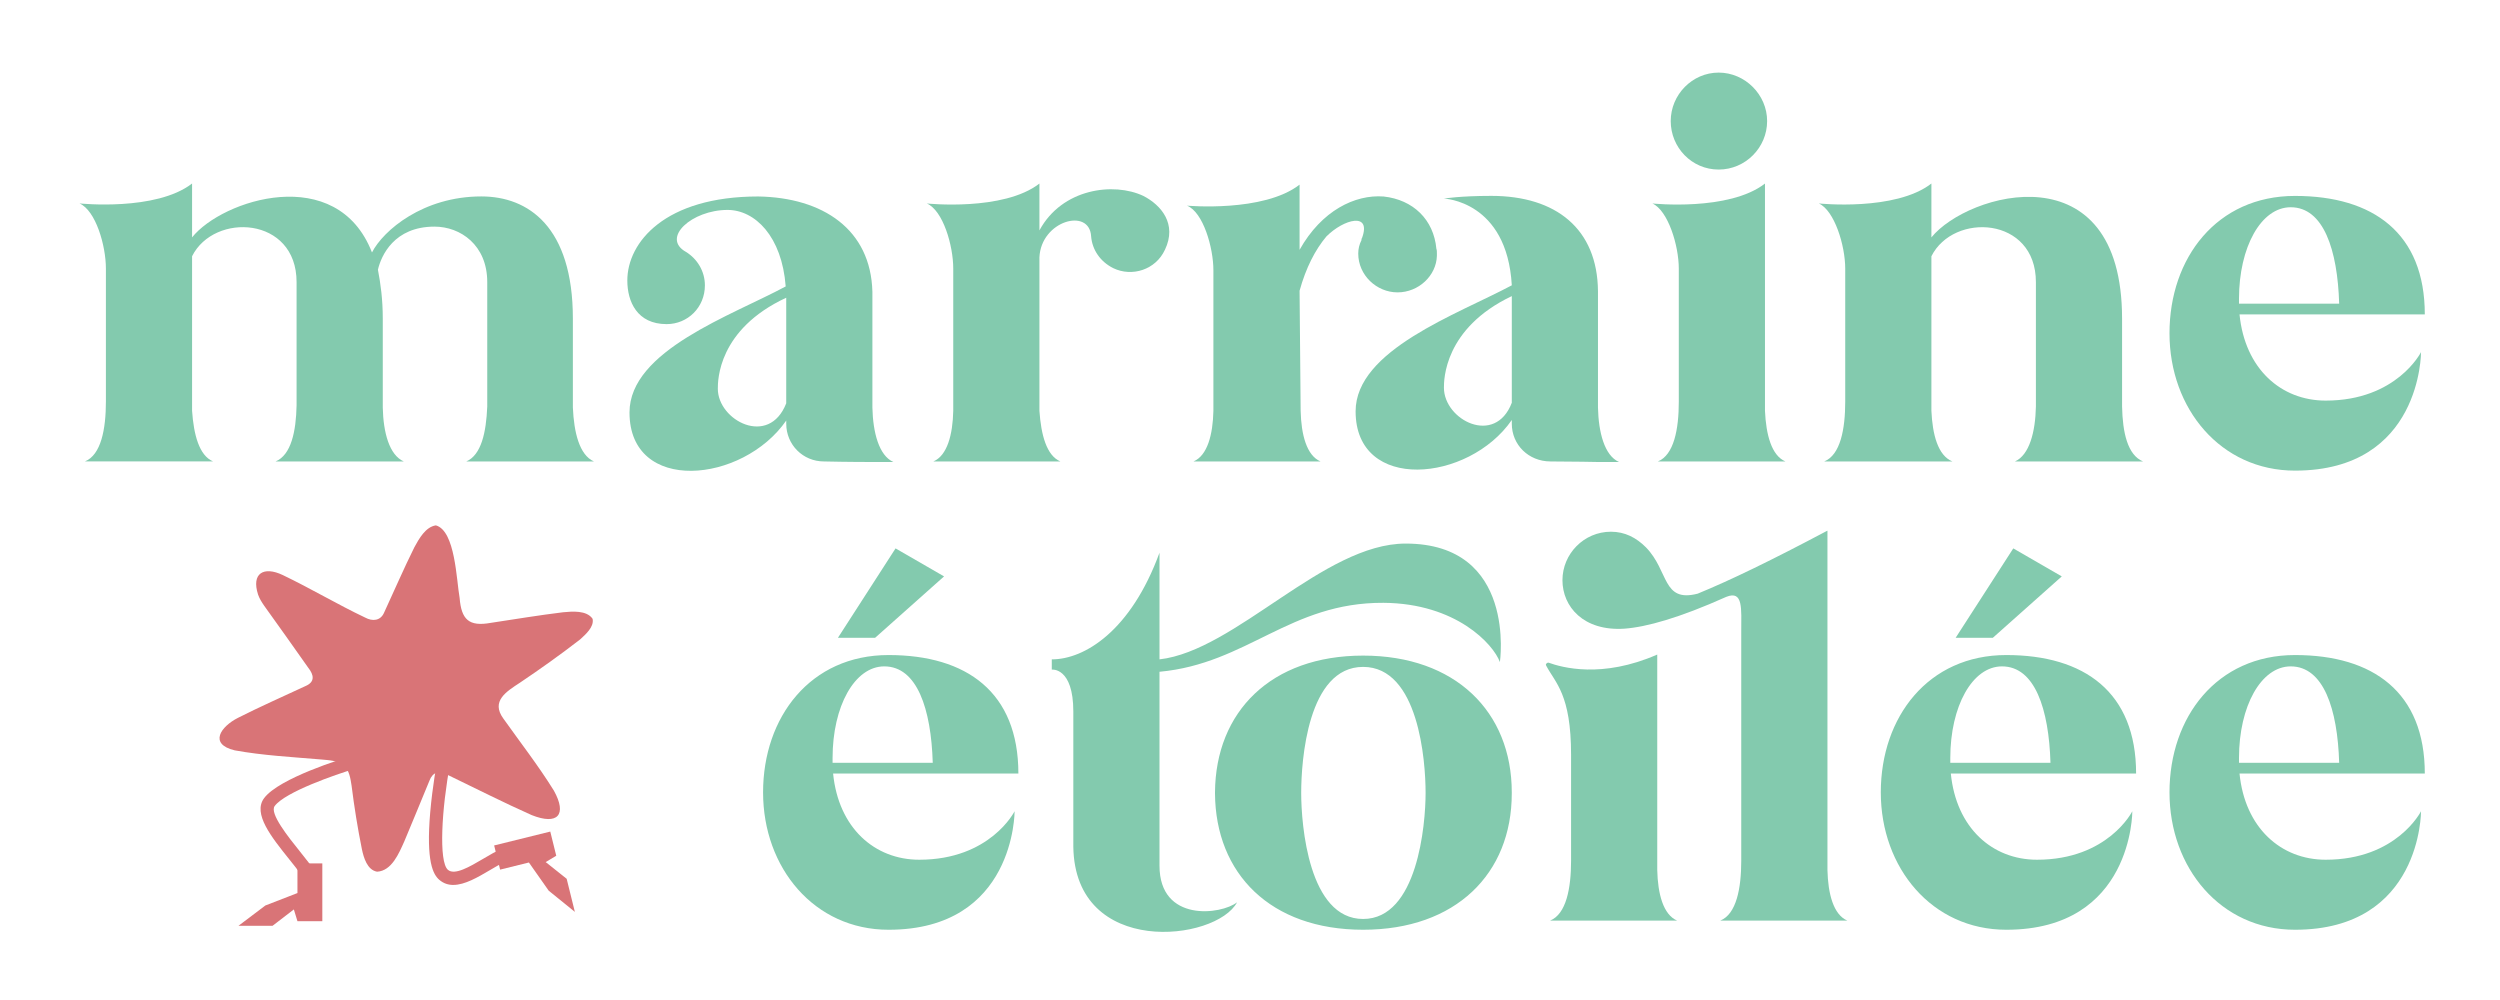
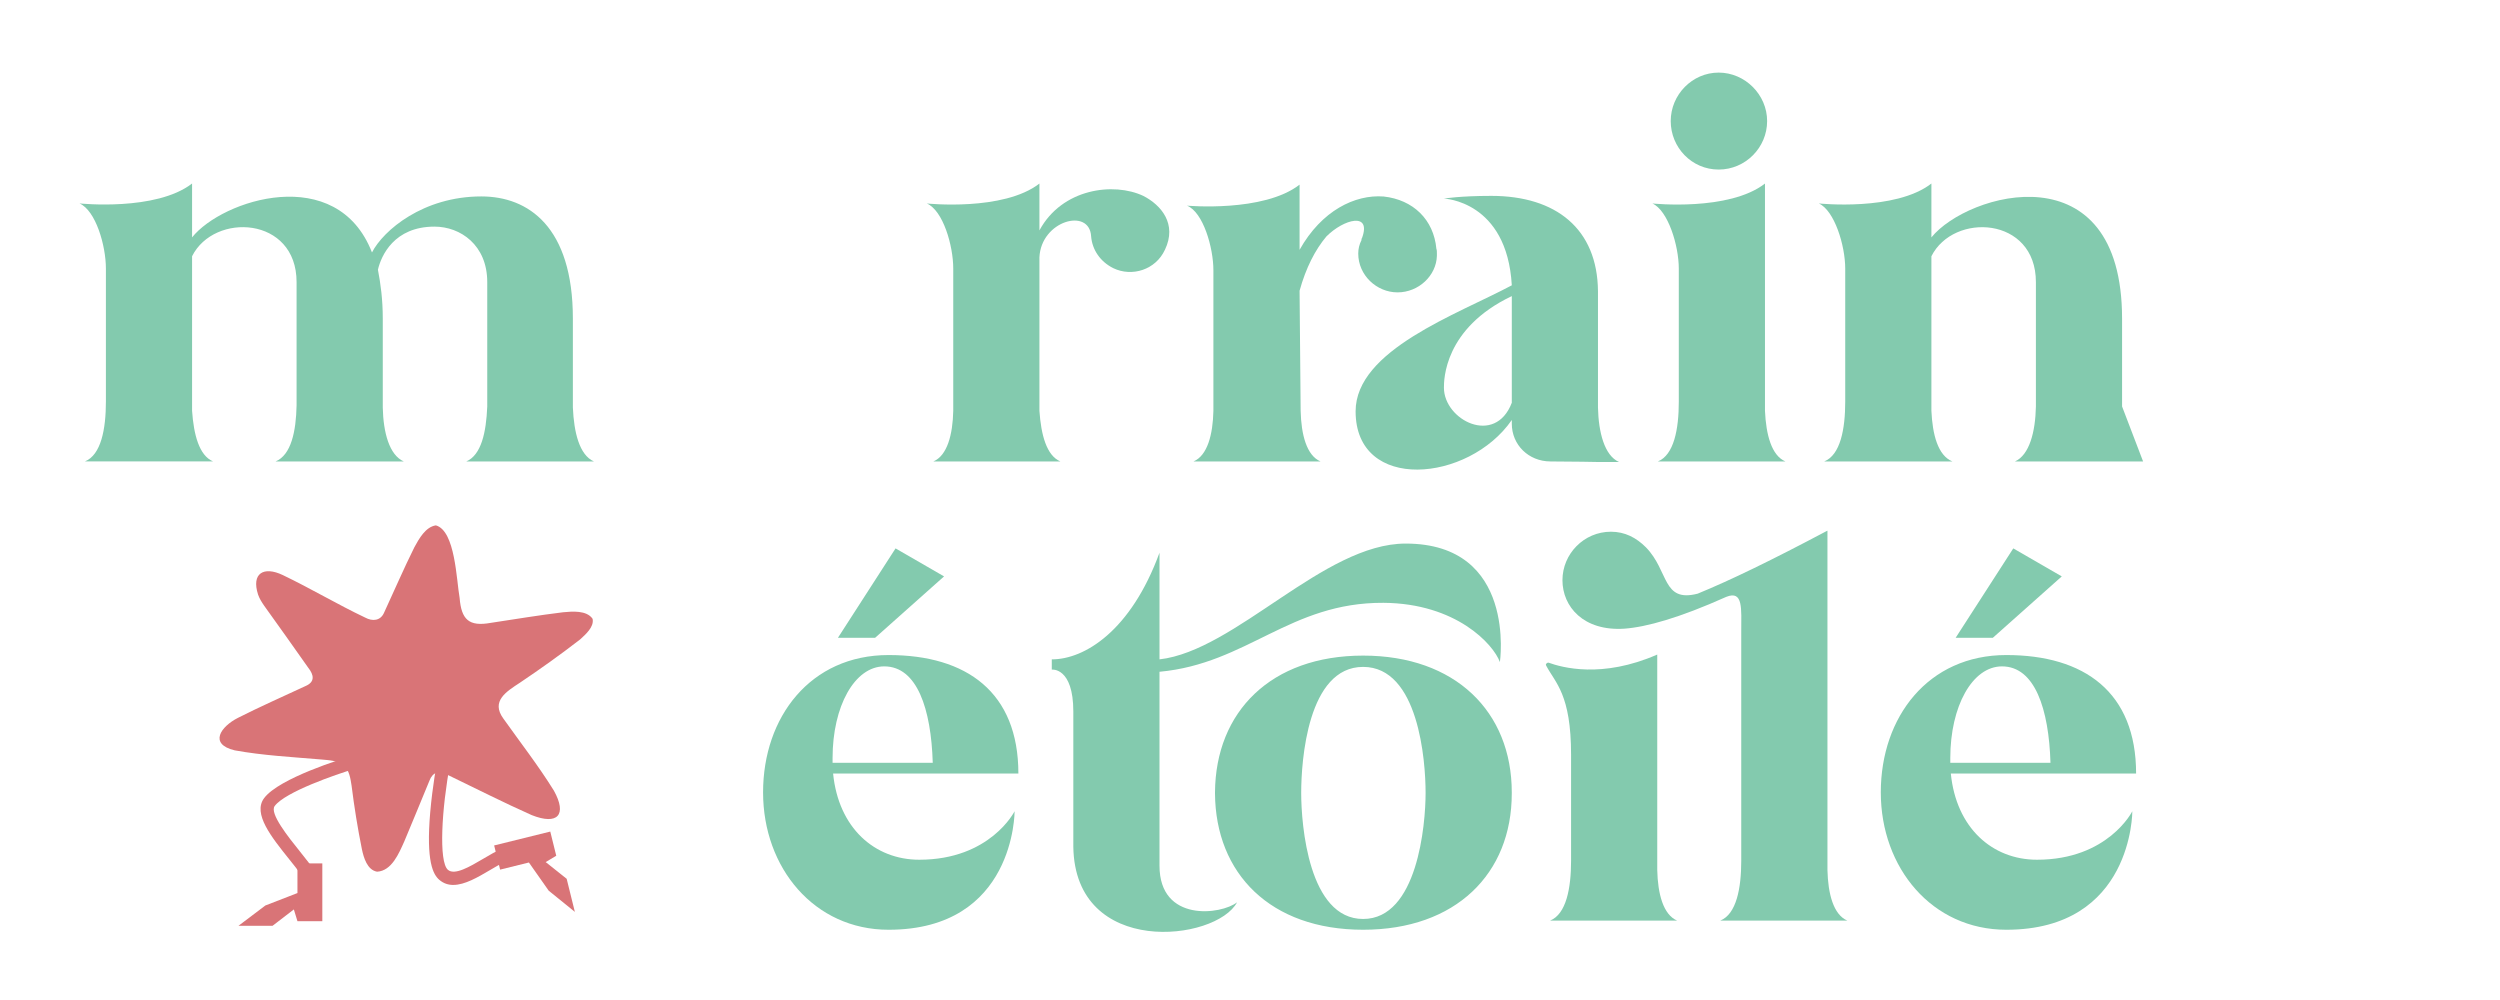
<svg xmlns="http://www.w3.org/2000/svg" width="1000" height="400" data-name="Layer 1">
  <defs>
    <style>.cls-1 {
        fill: #83caae;
      }

      .cls-2 {
        fill: #d97477;
      }</style>
  </defs>
  <g class="layer">
    <title>Layer 1</title>
    <g id="svg_1" transform="translate(5 0) translate(-51 -17) matrix(1 0 0 1 5 -321)">
      <path class="cls-1" d="m278.56,522.59l-51.06,0c6.03,-2.59 7.97,-11.63 8.4,-21.98l0,-49.77c0,-14.87 -10.77,-22.19 -21.11,-22.19c-16.16,0 -21.33,11.64 -22.62,17.24c1.08,5.6 1.94,11.85 1.94,19.6l0,35.55c0.21,9.91 2.58,18.96 8.4,21.54l-51.28,0c6.25,-2.59 8.19,-12.06 8.4,-22.41l0,-49.34c0,-26.29 -32.96,-28.01 -41.8,-10.34l0,61.83c0.65,9.48 2.8,17.88 8.4,20.25l-51.27,0c6.46,-2.59 8.4,-12.92 8.4,-23.91l0,-53.22c0,-9.26 -4.09,-23.27 -10.56,-26.07c0,0 30.59,3.23 45.03,-7.97l0,21.55c12.06,-15.08 57.95,-29.95 71.96,6.03c4.52,-8.83 20.47,-22.41 43.73,-22.41c18.75,0 36.63,12.06 36.63,48.91l0,35.55c0.43,9.91 2.59,18.96 8.4,21.54l0.01,0.02z" id="svg_2" />
-       <path class="cls-1" d="m398.37,522.8l-8.4,0c-0.65,0 -10.34,0 -19.39,-0.22c-8.4,0 -15.08,-6.68 -15.08,-15.08l0,-1.29c-17.45,25.21 -62.7,29.52 -62.7,-3.23c0,-24.78 40.94,-38.78 62.48,-50.41c-1.51,-20.04 -12.28,-30.6 -23.27,-30.6c-14.22,0 -26.72,11.21 -16.59,16.81c4.52,2.8 7.54,7.75 7.54,13.36c0,8.83 -6.89,15.51 -15.3,15.51c-11.85,0 -15.73,-9.05 -15.73,-17.45c0,-15.3 15.08,-33.61 52.36,-33.61c25.85,0.43 45.03,13.14 45.67,38.13l0,46.32c0.22,9.91 2.59,19.17 8.4,21.76l0.01,0zm-42.88,-23.48l0,-42.23c-27.36,12.71 -27.36,33.18 -27.36,36.41c0,12.71 20.47,23.48 27.36,5.82z" id="svg_3" />
      <path class="cls-1" d="m506.96,437.92c-3.66,7.97 -13.14,10.99 -20.68,7.33c-5.17,-2.59 -8.4,-7.33 -8.83,-12.71c-0.64,-11.63 -20.03,-6.25 -20.68,8.4l0,61.4c0.65,9.48 2.8,17.88 8.4,20.25l-50.84,0c5.6,-2.37 7.76,-10.77 7.97,-20.25l0,-56.88c0,-9.26 -4.09,-23.27 -10.56,-26.07c0,0 30.59,3.23 45.03,-7.97l0,18.74c9.05,-16.8 29.73,-19.39 41.58,-13.79c7.11,3.66 13.58,11.2 8.62,21.55l-0.01,0z" id="svg_4" />
      <path class="cls-1" d="m571.6,432.53c-4.52,5.38 -8.19,12.49 -10.77,21.76l0.43,48.05c0.22,9.48 2.37,17.88 7.97,20.25l-50.84,0c5.6,-2.37 7.76,-10.77 7.97,-20.25l0,-56.23c0,-9.05 -4.09,-23.27 -10.56,-25.85c0,0 30.59,2.8 45.03,-8.4l0,26.07c8.83,-15.73 22.19,-22.19 33.61,-21.33c11.85,1.29 20.04,9.26 21.11,20.9c0.21,0.43 0.21,1.29 0.21,1.94l0,0.86c-0.21,7.97 -7.32,14.65 -15.73,14.65s-15.73,-6.9 -15.73,-15.51c0,-1.94 0.43,-3.66 1.29,-5.38l0,-0.22s0,-0.43 0.22,-0.64c3.88,-10.56 -7.33,-7.54 -14.22,-0.65l0.01,-0.02zm116.99,90.27l-8.4,0c-0.65,0 -10.13,-0.22 -18.96,-0.22s-15.51,-6.68 -15.51,-15.08l0,-1.51c-17.24,24.99 -62.48,29.09 -62.48,-3.45c0,-24.56 40.72,-38.78 62.48,-50.42c-1.94,-33.82 -27.15,-34.69 -27.15,-34.69c0,0 6.46,-1.08 18.96,-1.08c25.85,0 42.44,13.14 42.66,38.14l0,46.54c0.22,9.91 2.59,19.17 8.4,21.76l0,0.01zm-42.87,-23.7l0,-42.66c-27.15,12.93 -27.15,33.61 -27.15,36.63c0,12.93 20.47,23.48 27.15,6.03z" id="svg_5" />
      <path class="cls-1" d="m755.18,522.59l-51.06,0c6.46,-2.59 8.4,-12.92 8.4,-23.91l0,-53.22c0,-9.26 -4.31,-23.27 -10.56,-26.07c0,0 30.59,3.23 45.03,-7.97l0,90.92c0.43,9.48 2.59,17.88 8.19,20.25zm-45.89,-136.16c0,-10.56 8.62,-19.39 19.17,-19.39s19.39,8.83 19.39,19.39s-8.62,19.39 -19.39,19.39s-19.17,-8.83 -19.17,-19.39z" id="svg_6" />
-       <path class="cls-1" d="m898.24,522.59l-51.28,0c5.82,-2.59 8.19,-11.85 8.4,-21.98l0,-49.77c0,-26.29 -32.96,-28.01 -41.8,-10.34l0,61.83c0.43,9.48 2.59,17.88 8.4,20.25l-51.27,0c6.46,-2.59 8.4,-12.92 8.4,-23.91l0,-53.22c0,-9.26 -4.31,-23.27 -10.56,-26.07c0,0 30.59,3.23 45.03,-7.97l0,21.55c14.44,-17.88 76.27,-35.55 76.27,32.53l0,35.12c0.21,10.34 2.15,19.39 8.4,21.98l0.01,0z" id="svg_7" />
-       <path class="cls-1" d="m936.81,463.77c2.16,21.76 16.59,34.47 34.47,34.47c28.44,0 38.13,-19.39 38.13,-19.39c0,0 0.22,47.4 -50.41,47.4c-29.73,0 -50.2,-24.77 -50.2,-54.94s18.96,-54.94 50.2,-54.94s51.92,14.87 51.92,47.4l-74.11,0zm39.86,-4.31c-0.65,-21.55 -6.25,-38.56 -19.39,-38.56c-11.85,0 -20.68,15.94 -20.68,36.63l0,1.94l40.07,0l0,-0.01z" id="svg_8" />
+       <path class="cls-1" d="m898.24,522.59l-51.28,0c5.82,-2.59 8.19,-11.85 8.4,-21.98l0,-49.77c0,-26.29 -32.96,-28.01 -41.8,-10.34l0,61.83c0.43,9.48 2.59,17.88 8.4,20.25l-51.27,0c6.46,-2.59 8.4,-12.92 8.4,-23.91l0,-53.22c0,-9.26 -4.31,-23.27 -10.56,-26.07c0,0 30.59,3.23 45.03,-7.97l0,21.55c14.44,-17.88 76.27,-35.55 76.27,32.53l0,35.12l0.01,0z" id="svg_7" />
    </g>
    <g id="svg_9" transform="translate(5 0) translate(-51 -17) translate(5 -321)">
      <path class="cls-1" d="m374.24,647.42c2.16,21.76 16.59,34.47 34.47,34.47c28.44,0 38.13,-19.39 38.13,-19.39c0,0 0.22,47.4 -50.41,47.4c-29.73,0 -50.2,-24.77 -50.2,-54.94s18.96,-54.94 50.2,-54.94s51.92,14.87 51.92,47.4l-74.11,0zm39.86,-4.31c-0.65,-21.55 -6.25,-38.56 -19.39,-38.56c-11.85,0 -20.68,15.94 -20.68,36.63l0,1.94l40.07,0l0,-0.01zm-14.87,-85.75l19.39,11.2l-27.58,24.56l-14.87,0l23.05,-35.76l0.01,0z" id="svg_10" />
      <path class="cls-1" d="m535.83,698.91c-8.4,15.73 -64.85,22.19 -65.5,-22.19l0,-54.08c0,-17.88 -8.62,-16.8 -8.62,-16.8l0,-4.09c13.14,0 31.67,-11.42 43.09,-42.66l0,42.66c30.38,-3.45 65.71,-46.32 98.46,-46.32c44.6,0 37.7,47.4 37.7,47.4c-2.59,-7.11 -17.45,-23.48 -46.54,-23.7c-37.49,-0.21 -54.51,24.35 -89.62,27.58l0,77.56c0,22.84 24.77,19.61 31.02,14.65l0.01,-0.01zm109.88,-43.74l0,0.22c0,32.1 -22.41,54.51 -59.46,54.51s-59.03,-22.41 -59.25,-54.51l0,-0.43c0.22,-32.32 22.41,-54.72 59.25,-54.72s59.46,22.41 59.46,54.72l0,0.21zm-34.47,0c0,-12.92 -2.8,-50.41 -24.99,-50.41s-24.77,37.49 -24.77,50.41s3.02,50.42 24.77,50.42s24.99,-37.7 24.99,-50.42z" id="svg_11" />
      <path class="cls-1" d="m711.87,706.24l-50.84,0c6.46,-2.59 8.4,-12.92 8.4,-23.91l0,-42.44c0,-24.13 -6.25,-28.65 -9.91,-35.55c-0.22,-0.43 -0.22,-0.65 0,-0.86c0.43,-0.43 0.64,-0.43 0.86,-0.43c5.38,1.94 21.33,6.47 43.52,-3.23l0,86.18c0.21,9.48 2.37,17.88 7.97,20.25l0,-0.01zm68.08,0l-50.85,0c6.47,-2.59 8.4,-12.92 8.4,-23.91l0,-91.78c0,-9.05 0.86,-16.59 -6.03,-13.79c-18.75,8.4 -31.89,12.06 -40.72,12.71c-16.37,1.08 -24.77,-8.83 -24.77,-19.39s8.62,-19.39 19.39,-19.39c5.6,0 10.13,2.37 14.01,6.25c9.26,9.48 6.46,22.19 20.68,18.53c13.14,-5.38 29.95,-13.57 51.49,-24.99l0.43,-0.21l0,135.73c0.22,9.48 2.37,17.88 7.97,20.25l0,-0.01z" id="svg_12" />
      <path class="cls-1" d="m821.33,647.42c2.16,21.76 16.59,34.47 34.47,34.47c28.44,0 38.13,-19.39 38.13,-19.39c0,0 0.22,47.4 -50.41,47.4c-29.73,0 -50.2,-24.77 -50.2,-54.94s18.96,-54.94 50.2,-54.94s51.92,14.87 51.92,47.4l-74.11,0zm39.86,-4.31c-0.65,-21.55 -6.25,-38.56 -19.39,-38.56c-11.85,0 -20.68,15.94 -20.68,36.63l0,1.94l40.07,0l0,-0.01zm-14.87,-85.75l19.39,11.2l-27.58,24.56l-14.87,0l23.05,-35.76l0.01,0z" id="svg_13" />
-       <path class="cls-1" d="m936.81,647.42c2.16,21.76 16.59,34.47 34.47,34.47c28.44,0 38.13,-19.39 38.13,-19.39c0,0 0.22,47.4 -50.41,47.4c-29.73,0 -50.2,-24.77 -50.2,-54.94s18.96,-54.94 50.2,-54.94s51.92,14.87 51.92,47.4l-74.11,0zm39.86,-4.31c-0.65,-21.55 -6.25,-38.56 -19.39,-38.56c-11.85,0 -20.68,15.94 -20.68,36.63l0,1.94l40.07,0l0,-0.01z" id="svg_14" />
    </g>
    <g data-name="2RxkDQ" id="_2RxkDQ" transform="translate(5 0) translate(-51 -17) translate(5 -321)">
      <path class="cls-2" d="m278.06,585.63c0.58,3.18 -2.81,6.13 -5.02,8.15c-7.78,6.02 -15.9,11.82 -24.11,17.33c-5.4,3.53 -11.62,7.35 -6.63,14.26c6.85,9.64 14.06,18.9 20.26,28.89c5.38,9.69 1.51,13.91 -8.86,9.79c-11.19,-4.98 -22.25,-10.6 -33.93,-16.24c-3.09,-1.74 -5.75,-0.93 -6.99,2.46c-3.53,8.48 -6.7,16.37 -10.05,24.27c-2.13,4.73 -5,11.82 -10.9,12.14c-3.94,-0.69 -5.35,-5.58 -6.08,-9.04c-1.69,-8.4 -3.04,-16.76 -4.12,-25.39c-0.44,-2.84 -0.91,-6.2 -3.18,-8.12c-2.39,-1.93 -5.92,-2.05 -8.91,-2.33c-11.61,-0.99 -23.28,-1.59 -34.67,-3.66c-10.49,-2.53 -5.55,-9.52 1.3,-12.99c8.59,-4.36 17.56,-8.32 26.97,-12.7c3.96,-1.66 3.45,-4.48 1.13,-7.39c-6.15,-8.66 -11.67,-16.59 -17.59,-24.75c-0.97,-1.4 -1.9,-2.88 -2.45,-4.47c-2.75,-8.52 2.22,-11.46 9.87,-7.82c11.11,5.32 21.85,11.74 32.96,17.01c2.95,1.61 6.2,1.32 7.61,-2.04c4.1,-8.86 7.88,-17.64 12.07,-26.07c1.87,-3.43 4.49,-8.16 8.61,-8.77c7.79,2.18 8.21,21.9 9.5,29.01c0.69,8.68 3.72,11.57 12.46,9.99c9.7,-1.47 19.26,-3.06 28.92,-4.24c3.76,-0.36 9.31,-0.81 11.73,2.5l0.08,0.21l0.02,0.01z" id="svg_15" />
    </g>
    <polygon class="cls-2" id="svg_16" points="219.48,356.27 211.56,345 200.05,347.85 197.66,338.18 220.11,332.63 222.5,342.3 218.27,344.83 226.67,351.52 229.94,364.75 219.48,356.27" />
    <polygon class="cls-2" id="svg_17" points="106.14,362.2 118.98,357.22 118.98,345.36 128.93,345.36 128.93,368.49 118.98,368.49 117.54,363.77 109.02,370.32 95.39,370.32 106.14,362.2" />
    <path class="cls-2" d="m128.55,354.89l-5.28,0c0,-1.73 -4.51,-7.35 -7.5,-11.08c-7.23,-9.02 -14.72,-18.34 -10.15,-24.52c5.97,-8.07 31.81,-15.94 34.73,-16.82l1.51,5.06c-7.48,2.23 -27.82,9.25 -31.99,14.89c-2.15,2.91 5.47,12.4 10.02,18.07c5.37,6.69 8.66,10.97 8.66,14.38l0,0.02z" id="svg_18" />
    <path class="cls-2" d="m181.33,353.98c-2.02,0 -3.91,-0.59 -5.61,-2.05c-2.39,-2.06 -5.36,-7.11 -3.63,-27.04c0.91,-10.46 2.69,-19.97 2.76,-20.37l5.19,0.97c-3.36,17.87 -4.64,39.18 -0.87,42.44c2.68,2.31 8.7,-1.23 14.01,-4.36c5.42,-3.2 10.54,-6.22 15.07,-5.5l-0.83,5.21c-2.64,-0.43 -7.38,2.37 -11.55,4.83c-4.75,2.8 -9.95,5.86 -14.54,5.86l0,0.01z" id="svg_19" />
  </g>
</svg>